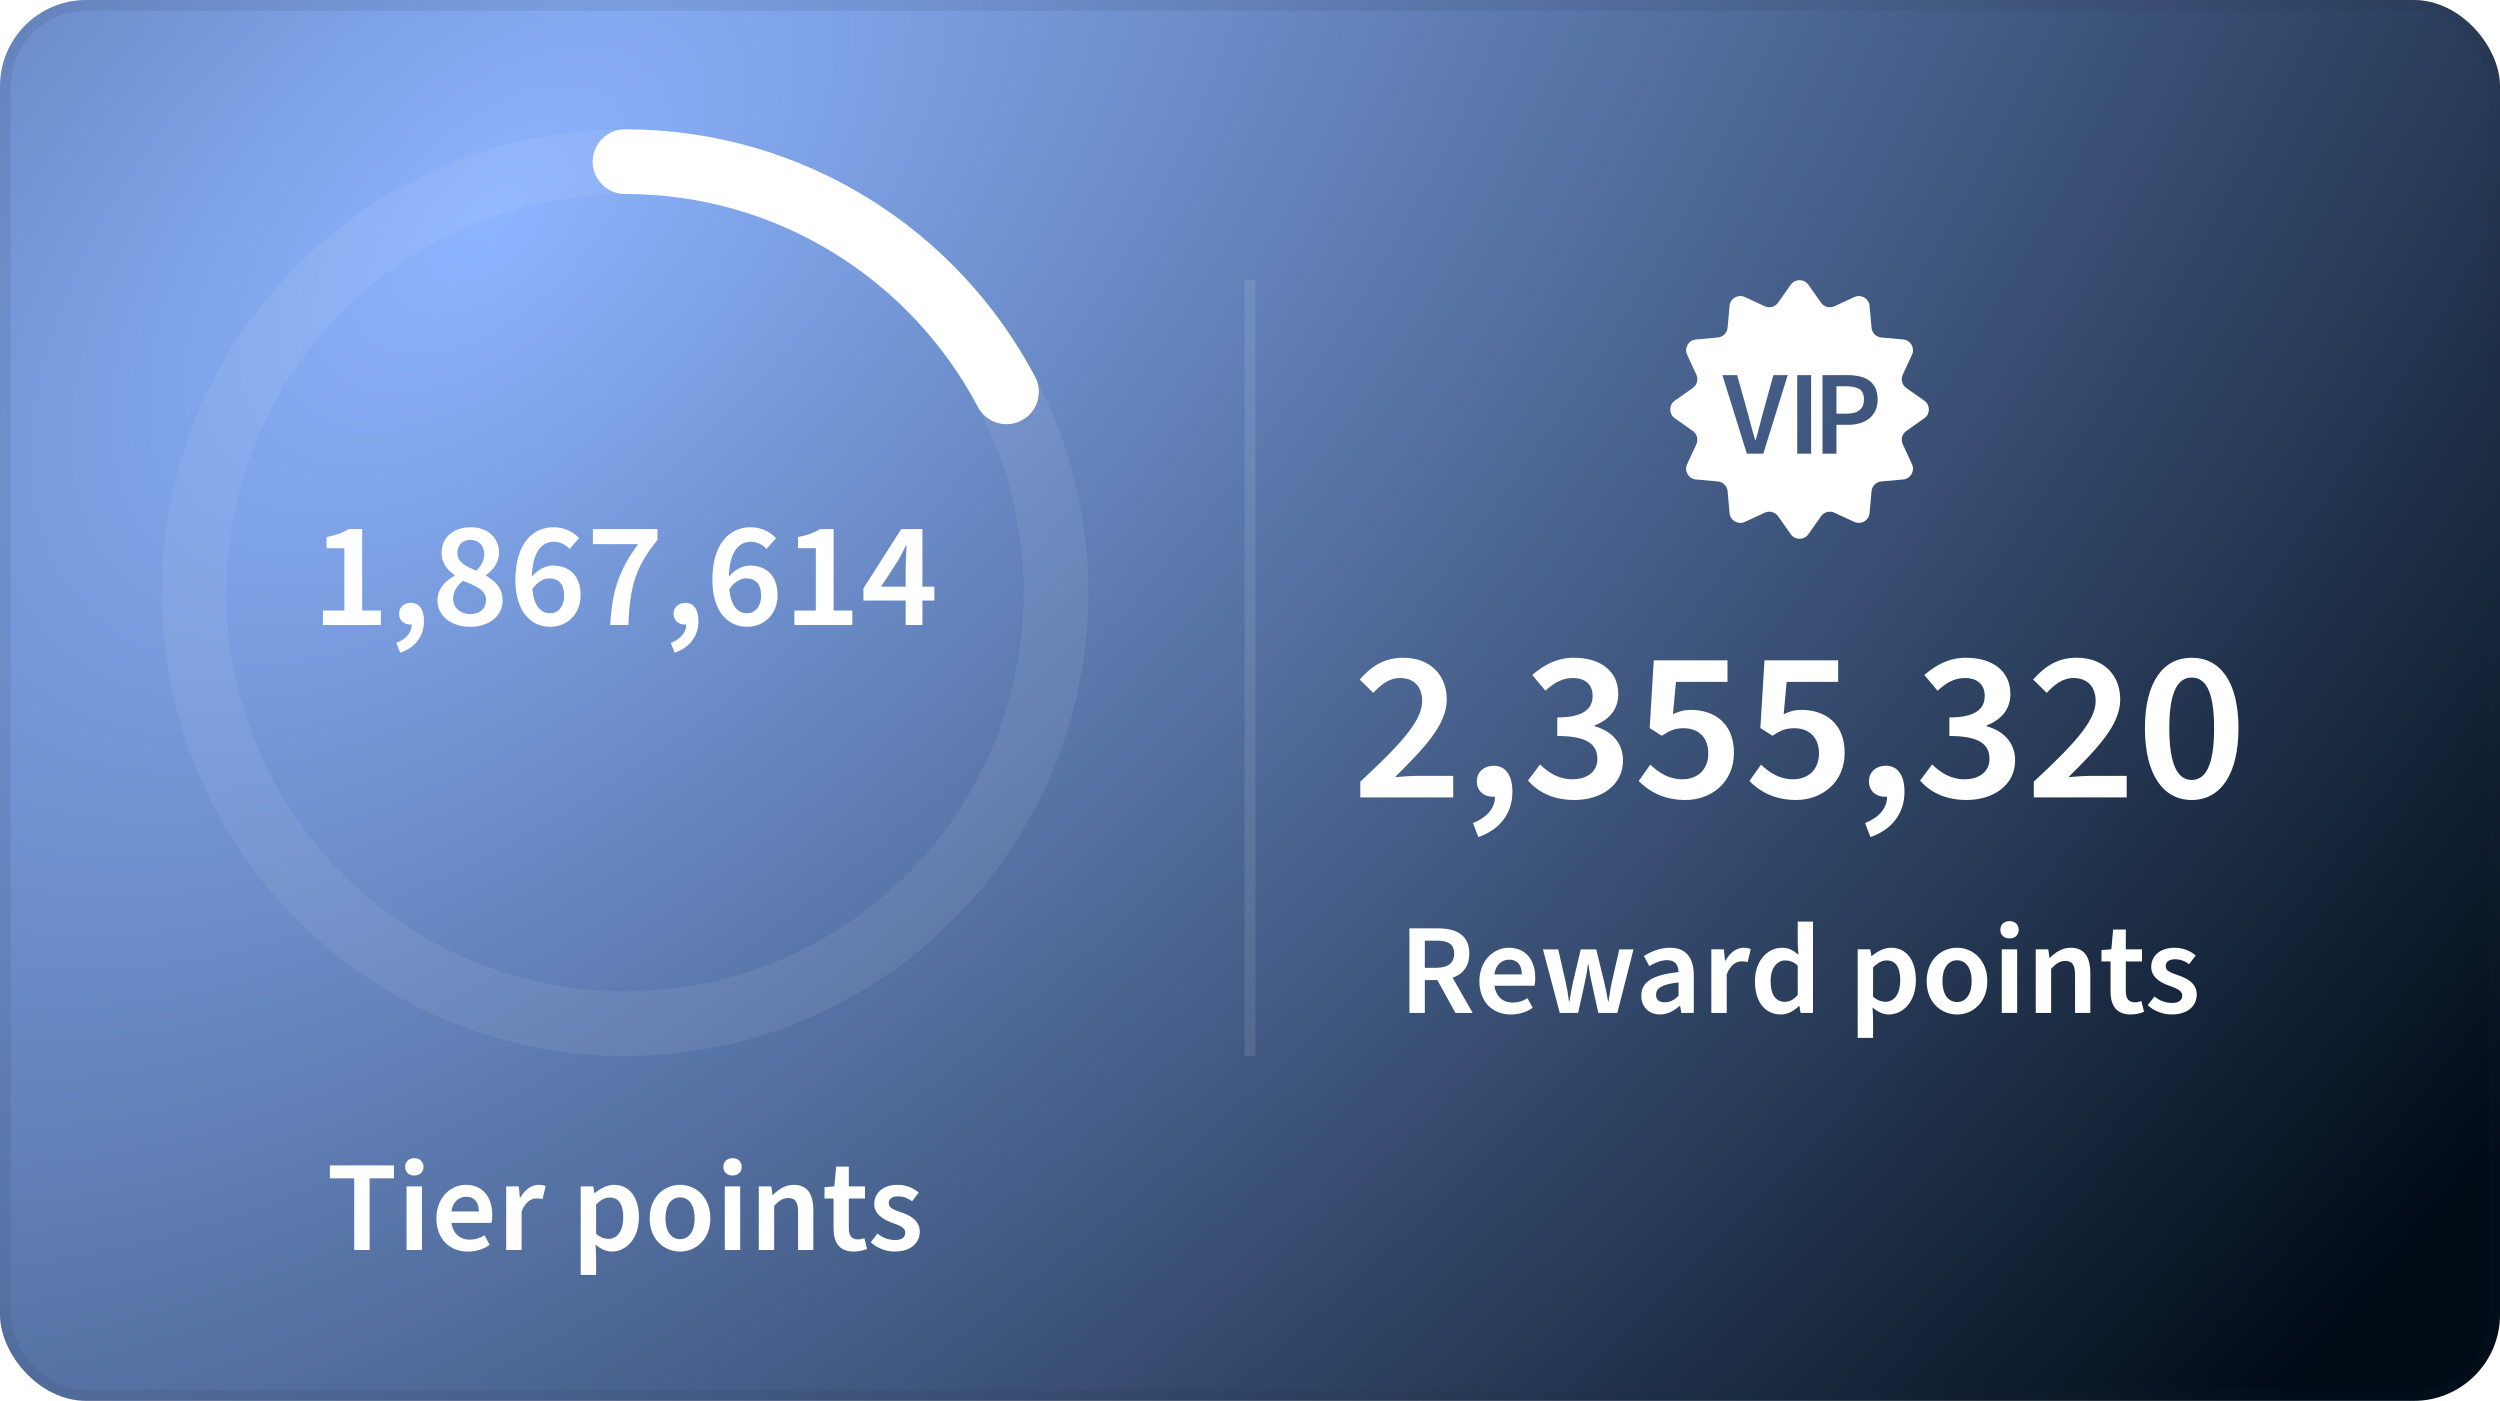
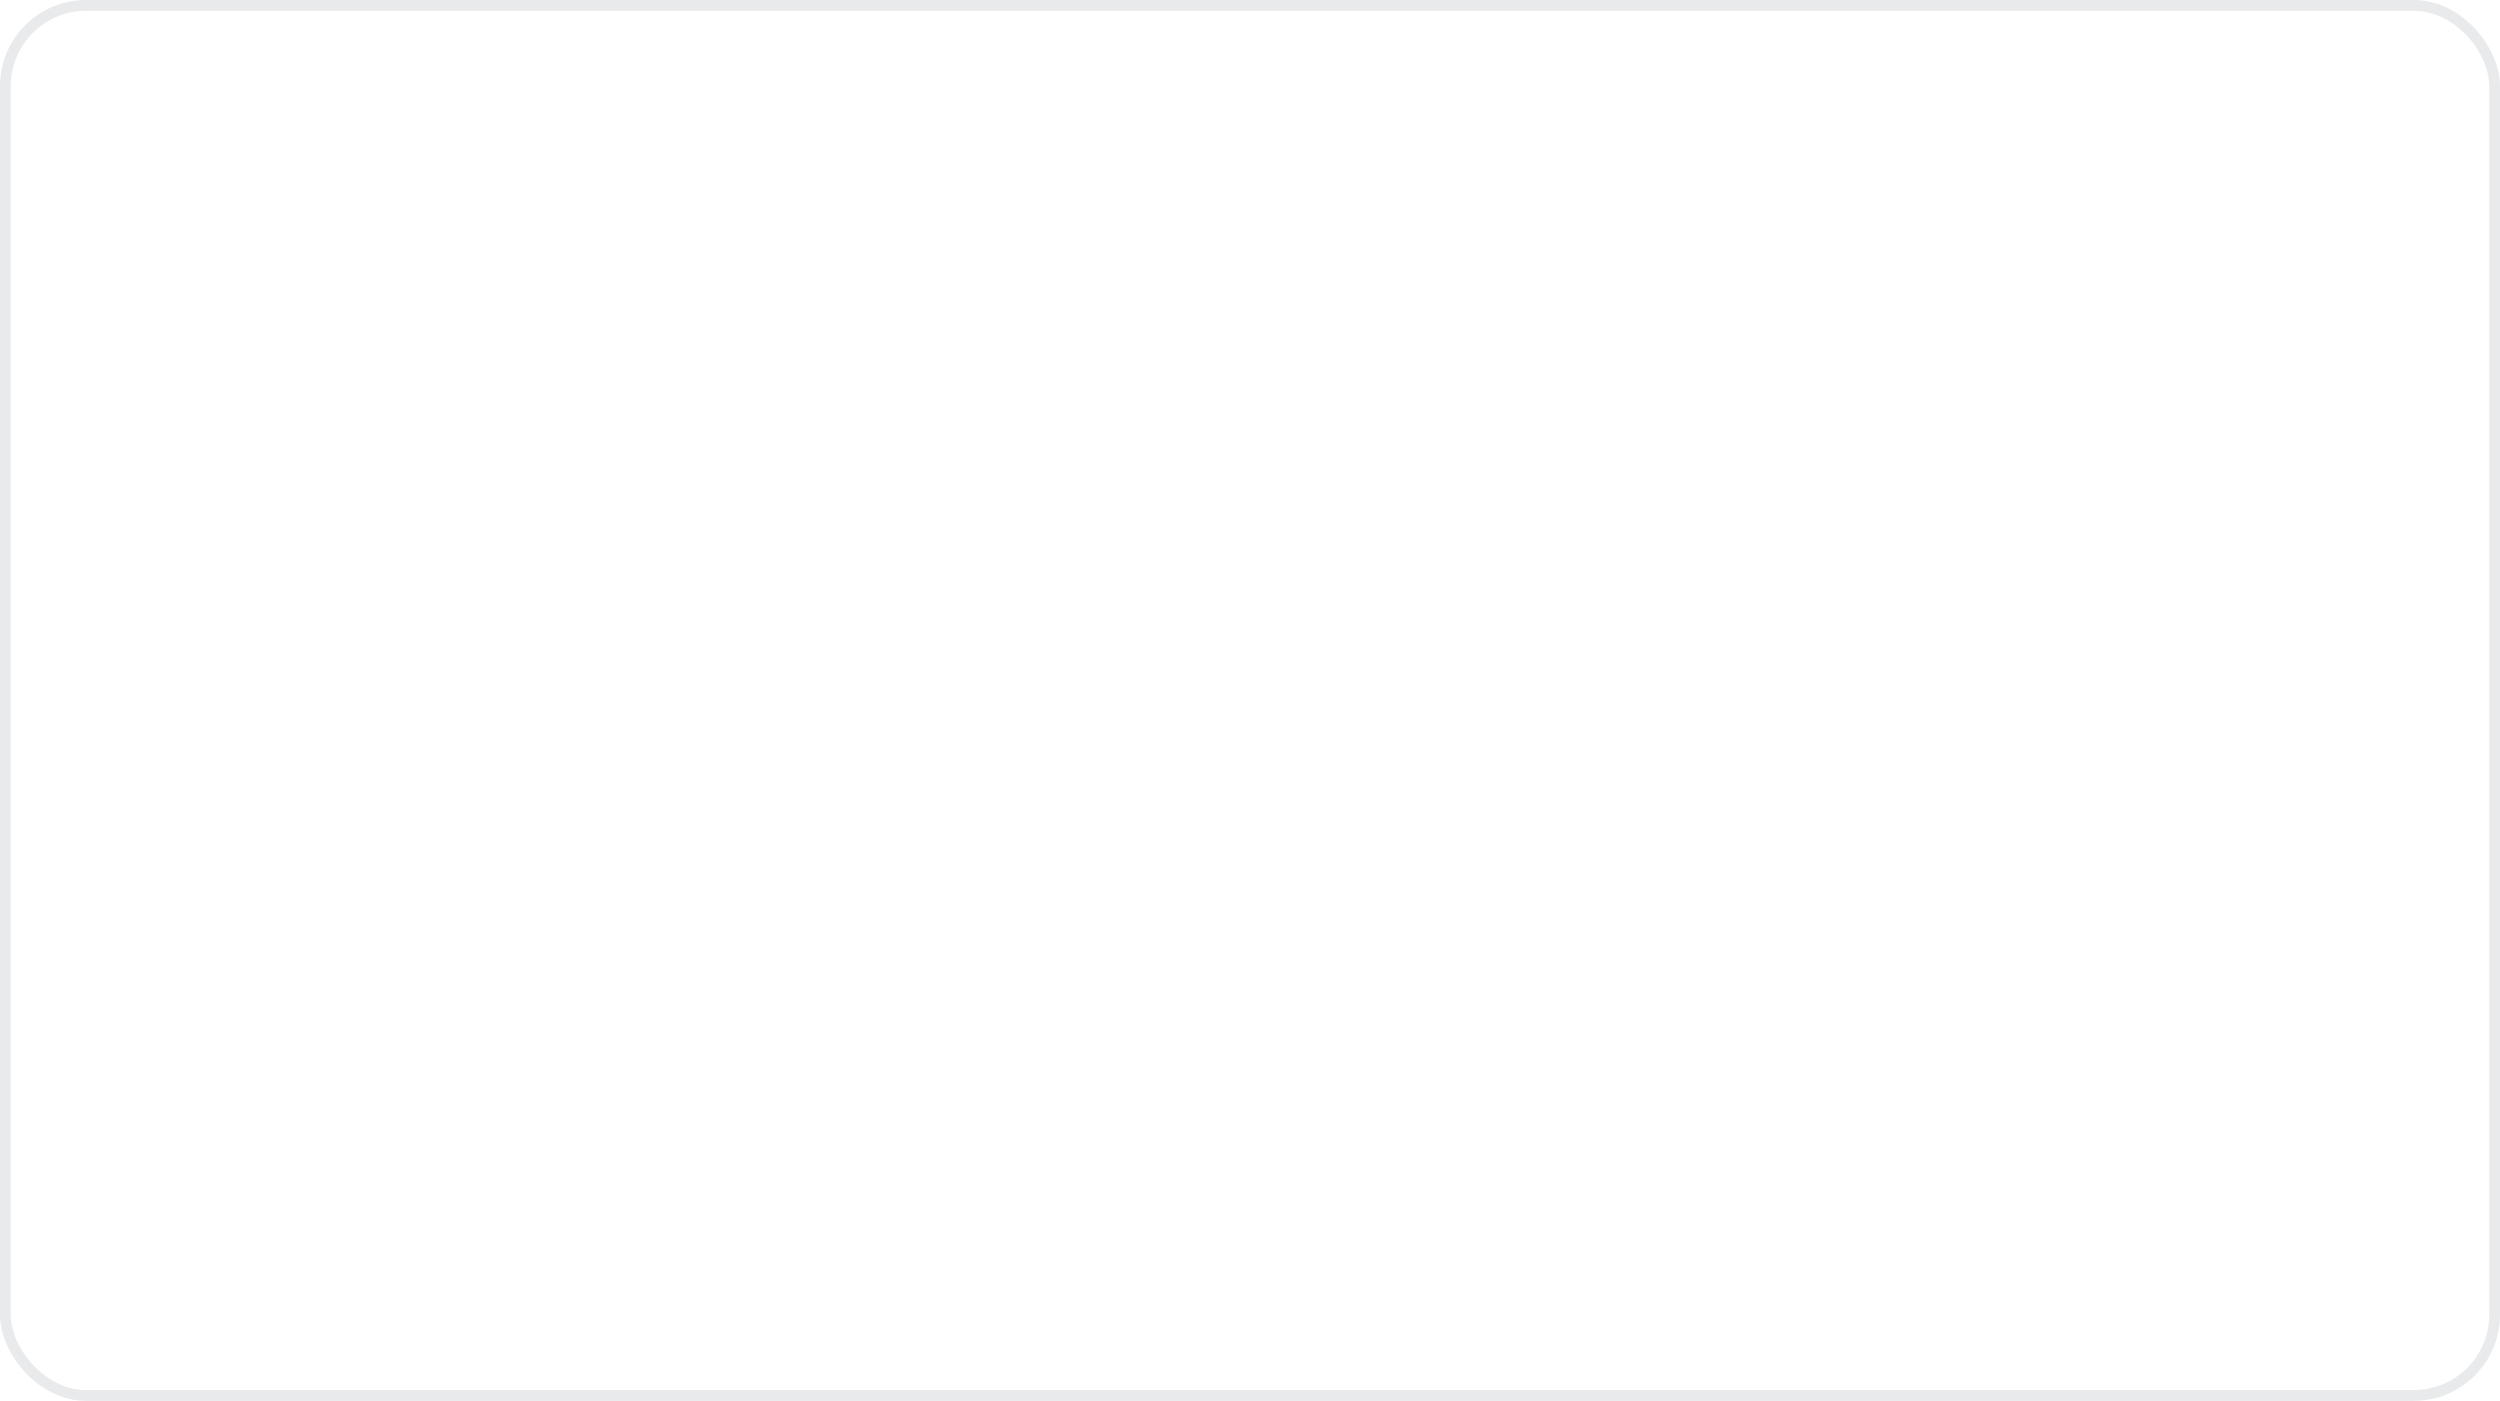
<svg xmlns="http://www.w3.org/2000/svg" width="232" height="130" viewBox="0 0 232 130" fill="none">
-   <rect x="232" y="130" width="232" height="130" rx="8" transform="rotate(-180 232 130)" fill="url(#paint0_radial_753_2467)" />
  <rect x="231.5" y="129.5" width="231" height="129" rx="7.5" transform="rotate(-180 231.5 129.5)" stroke="#252842" stroke-opacity="0.1" />
  <g filter="url(#filter0_i_753_2467)">
    <circle opacity="0.07" cx="58" cy="54" r="40" stroke="white" stroke-width="6" />
-     <path d="M58 14C73.362 14 86.701 22.66 93.402 35.364" stroke="white" stroke-width="6" stroke-linecap="round" />
  </g>
  <g filter="url(#filter1_d_753_2467)">
-     <path d="M32.871 115V108.352H30.615V107.152H36.555V108.352H34.299V115H32.871ZM37.729 115V109.096H39.157V115H37.729ZM38.449 108.088C37.945 108.088 37.597 107.764 37.597 107.284C37.597 106.804 37.945 106.48 38.449 106.48C38.953 106.48 39.301 106.804 39.301 107.284C39.301 107.764 38.953 108.088 38.449 108.088ZM43.402 115.144C41.77 115.144 40.498 114.016 40.498 112.048C40.498 110.128 41.842 108.952 43.222 108.952C44.818 108.952 45.682 110.104 45.682 111.76C45.682 112.048 45.658 112.264 45.61 112.48H41.89C42.034 113.464 42.658 114.04 43.594 114.04C44.098 114.04 44.554 113.896 44.962 113.632L45.442 114.52C44.89 114.928 44.17 115.144 43.402 115.144ZM41.89 111.424H44.434C44.434 110.56 44.026 110.056 43.258 110.056C42.586 110.056 42.01 110.536 41.89 111.424ZM46.975 115V109.096H48.139L48.247 110.152H48.283C48.715 109.384 49.339 108.952 49.963 108.952C50.263 108.952 50.455 109 50.635 109.072L50.347 110.284C50.167 110.236 50.023 110.212 49.783 110.212C49.315 110.212 48.751 110.524 48.403 111.424V115H46.975ZM53.889 117.316V109.096H55.053L55.161 109.72H55.197C55.701 109.3 56.325 108.952 56.973 108.952C58.437 108.952 59.289 110.14 59.289 111.964C59.289 113.98 58.089 115.144 56.781 115.144C56.253 115.144 55.737 114.904 55.269 114.496L55.317 115.48V117.316H53.889ZM56.469 113.968C57.237 113.968 57.837 113.296 57.837 111.976C57.837 110.812 57.453 110.128 56.577 110.128C56.157 110.128 55.761 110.332 55.317 110.776V113.5C55.725 113.848 56.133 113.968 56.469 113.968ZM63.111 115.144C61.635 115.144 60.291 114.016 60.291 112.06C60.291 110.092 61.635 108.952 63.111 108.952C64.575 108.952 65.918 110.092 65.918 112.06C65.918 114.016 64.575 115.144 63.111 115.144ZM63.111 113.992C63.962 113.992 64.466 113.224 64.466 112.06C64.466 110.884 63.962 110.116 63.111 110.116C62.258 110.116 61.755 110.884 61.755 112.06C61.755 113.224 62.258 113.992 63.111 113.992ZM67.26 115V109.096H68.689V115H67.26ZM67.981 108.088C67.477 108.088 67.129 107.764 67.129 107.284C67.129 106.804 67.477 106.48 67.981 106.48C68.484 106.48 68.832 106.804 68.832 107.284C68.832 107.764 68.484 108.088 67.981 108.088ZM70.413 115V109.096H71.577L71.685 109.888H71.721C72.249 109.384 72.849 108.952 73.653 108.952C74.925 108.952 75.477 109.816 75.477 111.304V115H74.061V111.484C74.061 110.524 73.785 110.176 73.161 110.176C72.645 110.176 72.309 110.416 71.841 110.896V115H70.413ZM79.239 115.144C77.859 115.144 77.355 114.28 77.355 112.996V110.224H76.515V109.168L77.427 109.096L77.595 107.26H78.771V109.096H80.271V110.224H78.771V112.996C78.771 113.68 79.047 114.016 79.599 114.016C79.803 114.016 80.007 113.98 80.211 113.896L80.463 114.892C80.151 115.036 79.719 115.144 79.239 115.144ZM83.038 115.144C82.222 115.144 81.382 114.832 80.806 114.28L81.43 113.476C81.946 113.896 82.486 114.076 83.086 114.076C83.71 114.076 84.01 113.788 84.01 113.392C84.01 112.9 83.434 112.708 82.774 112.468C81.922 112.156 81.13 111.664 81.13 110.728C81.13 109.696 81.97 108.952 83.29 108.952C84.094 108.952 84.778 109.252 85.258 109.672L84.646 110.476C84.226 110.164 83.794 110.02 83.326 110.02C82.738 110.02 82.474 110.308 82.474 110.656C82.474 111.088 82.894 111.256 83.638 111.508C84.55 111.82 85.354 112.288 85.354 113.308C85.354 114.328 84.538 115.144 83.038 115.144Z" fill="white" />
+     <path d="M32.871 115V108.352H30.615V107.152H36.555V108.352H34.299V115H32.871ZM37.729 115V109.096H39.157V115H37.729ZM38.449 108.088C37.945 108.088 37.597 107.764 37.597 107.284C37.597 106.804 37.945 106.48 38.449 106.48C38.953 106.48 39.301 106.804 39.301 107.284C39.301 107.764 38.953 108.088 38.449 108.088ZM43.402 115.144C41.77 115.144 40.498 114.016 40.498 112.048C40.498 110.128 41.842 108.952 43.222 108.952C44.818 108.952 45.682 110.104 45.682 111.76C45.682 112.048 45.658 112.264 45.61 112.48H41.89C42.034 113.464 42.658 114.04 43.594 114.04C44.098 114.04 44.554 113.896 44.962 113.632L45.442 114.52C44.89 114.928 44.17 115.144 43.402 115.144ZM41.89 111.424H44.434C44.434 110.56 44.026 110.056 43.258 110.056C42.586 110.056 42.01 110.536 41.89 111.424ZM46.975 115V109.096H48.139L48.247 110.152H48.283C48.715 109.384 49.339 108.952 49.963 108.952C50.263 108.952 50.455 109 50.635 109.072L50.347 110.284C50.167 110.236 50.023 110.212 49.783 110.212C49.315 110.212 48.751 110.524 48.403 111.424V115H46.975ZM53.889 117.316V109.096H55.053L55.161 109.72H55.197C55.701 109.3 56.325 108.952 56.973 108.952C58.437 108.952 59.289 110.14 59.289 111.964C59.289 113.98 58.089 115.144 56.781 115.144C56.253 115.144 55.737 114.904 55.269 114.496L55.317 115.48V117.316H53.889ZM56.469 113.968C57.237 113.968 57.837 113.296 57.837 111.976C57.837 110.812 57.453 110.128 56.577 110.128C56.157 110.128 55.761 110.332 55.317 110.776V113.5C55.725 113.848 56.133 113.968 56.469 113.968ZM63.111 115.144C61.635 115.144 60.291 114.016 60.291 112.06C60.291 110.092 61.635 108.952 63.111 108.952C64.575 108.952 65.918 110.092 65.918 112.06C65.918 114.016 64.575 115.144 63.111 115.144ZM63.111 113.992C63.962 113.992 64.466 113.224 64.466 112.06C64.466 110.884 63.962 110.116 63.111 110.116C62.258 110.116 61.755 110.884 61.755 112.06C61.755 113.224 62.258 113.992 63.111 113.992ZM67.26 115V109.096H68.689V115H67.26ZM67.981 108.088C67.477 108.088 67.129 107.764 67.129 107.284C67.129 106.804 67.477 106.48 67.981 106.48C68.484 106.48 68.832 106.804 68.832 107.284C68.832 107.764 68.484 108.088 67.981 108.088ZM70.413 115V109.096H71.577L71.685 109.888H71.721C72.249 109.384 72.849 108.952 73.653 108.952C74.925 108.952 75.477 109.816 75.477 111.304V115H74.061V111.484C74.061 110.524 73.785 110.176 73.161 110.176C72.645 110.176 72.309 110.416 71.841 110.896V115H70.413ZM79.239 115.144C77.859 115.144 77.355 114.28 77.355 112.996V110.224H76.515V109.168L77.427 109.096L77.595 107.26H78.771V109.096H80.271V110.224H78.771V112.996C78.771 113.68 79.047 114.016 79.599 114.016C79.803 114.016 80.007 113.98 80.211 113.896L80.463 114.892ZM83.038 115.144C82.222 115.144 81.382 114.832 80.806 114.28L81.43 113.476C81.946 113.896 82.486 114.076 83.086 114.076C83.71 114.076 84.01 113.788 84.01 113.392C84.01 112.9 83.434 112.708 82.774 112.468C81.922 112.156 81.13 111.664 81.13 110.728C81.13 109.696 81.97 108.952 83.29 108.952C84.094 108.952 84.778 109.252 85.258 109.672L84.646 110.476C84.226 110.164 83.794 110.02 83.326 110.02C82.738 110.02 82.474 110.308 82.474 110.656C82.474 111.088 82.894 111.256 83.638 111.508C84.55 111.82 85.354 112.288 85.354 113.308C85.354 114.328 84.538 115.144 83.038 115.144Z" fill="white" />
  </g>
-   <path fill-rule="evenodd" clip-rule="evenodd" d="M167.817 26.424C167.419 25.859 166.581 25.859 166.182 26.424L165.008 28.091C164.73 28.486 164.209 28.625 163.771 28.423L161.92 27.566C161.293 27.276 160.566 27.695 160.504 28.384L160.321 30.414C160.277 30.895 159.896 31.277 159.415 31.32L157.384 31.504C156.695 31.566 156.276 32.292 156.567 32.92L157.423 34.77C157.626 35.209 157.486 35.729 157.091 36.008L155.425 37.182C154.859 37.58 154.859 38.419 155.425 38.817L157.091 39.991C157.486 40.269 157.626 40.79 157.423 41.229L156.567 43.079C156.276 43.707 156.695 44.433 157.384 44.495L159.415 44.678C159.896 44.722 160.277 45.103 160.321 45.584L160.504 47.615C160.566 48.304 161.293 48.723 161.92 48.433L163.771 47.576C164.209 47.373 164.73 47.513 165.008 47.908L166.182 49.575C166.581 50.14 167.419 50.14 167.817 49.575L168.992 47.908C169.27 47.513 169.791 47.373 170.229 47.576L172.08 48.433C172.707 48.723 173.433 48.304 173.496 47.615L173.679 45.584C173.722 45.103 174.104 44.722 174.585 44.678L176.616 44.495C177.305 44.433 177.724 43.707 177.433 43.079L176.577 41.229C176.374 40.79 176.513 40.269 176.908 39.991L178.575 38.817C179.141 38.419 179.141 37.58 178.575 37.182L176.908 36.008C176.513 35.729 176.374 35.209 176.577 34.77L177.433 32.92C177.724 32.292 177.305 31.566 176.616 31.504L174.585 31.32C174.104 31.277 173.722 30.895 173.679 30.414L173.496 28.384C173.433 27.695 172.707 27.276 172.08 27.566L170.229 28.423C169.791 28.625 169.27 28.486 168.992 28.091L167.817 26.424ZM169.129 34.81V42.099H170.422V39.424H171.469C171.863 39.424 172.227 39.38 172.561 39.29C172.903 39.194 173.196 39.049 173.442 38.856C173.694 38.655 173.891 38.406 174.032 38.109C174.173 37.812 174.244 37.463 174.244 37.062C174.244 36.638 174.173 36.285 174.032 36.003C173.891 35.713 173.694 35.479 173.442 35.301C173.189 35.123 172.888 34.996 172.539 34.922C172.197 34.848 171.826 34.81 171.425 34.81H169.129ZM171.369 38.388H170.422V35.847H171.324C171.867 35.847 172.275 35.936 172.55 36.114C172.832 36.285 172.974 36.601 172.974 37.062C172.974 37.946 172.439 38.388 171.369 38.388ZM166.78 42.099V34.81H168.073V42.099H166.78ZM159.836 34.81L162.109 42.099H163.636L165.898 34.81H164.572L163.558 38.477C163.446 38.893 163.342 39.287 163.246 39.658C163.157 40.029 163.049 40.427 162.923 40.85H162.878C162.752 40.427 162.64 40.029 162.544 39.658C162.455 39.287 162.351 38.893 162.232 38.477L161.206 34.81H159.836Z" fill="white" />
  <path d="M126.237 73.999V72.539C129.717 69.299 131.977 66.979 131.977 65.079C131.977 63.739 131.237 62.919 129.897 62.919C128.917 62.919 128.117 63.559 127.437 64.299L126.177 63.059C127.317 61.779 128.497 61.039 130.217 61.039C132.657 61.039 134.257 62.579 134.257 64.919C134.257 67.299 132.097 69.479 129.457 72.119C130.137 72.059 130.977 71.999 131.597 71.999H134.857V73.999H126.237ZM137.19 77.679L136.69 76.379C138.01 75.859 138.75 74.959 138.73 73.939C138.67 73.939 138.61 73.939 138.55 73.939C137.75 73.939 137.05 73.439 137.05 72.499C137.05 71.619 137.75 71.059 138.61 71.059C139.73 71.059 140.35 71.959 140.35 73.479C140.35 75.459 139.21 76.979 137.19 77.679ZM146.116 74.239C144.056 74.239 142.696 73.459 141.796 72.439L142.916 70.939C143.676 71.699 144.656 72.319 145.916 72.319C147.276 72.319 148.236 71.619 148.236 70.439C148.236 69.139 147.396 68.299 144.516 68.299V66.579C146.996 66.579 147.796 65.739 147.796 64.579C147.796 63.539 147.116 62.919 145.956 62.919C144.976 62.919 144.196 63.379 143.416 64.099L142.196 62.639C143.296 61.679 144.516 61.039 146.056 61.039C148.496 61.039 150.176 62.259 150.176 64.399C150.176 65.819 149.356 66.779 147.976 67.319V67.399C149.476 67.799 150.616 68.879 150.616 70.559C150.616 72.879 148.576 74.239 146.116 74.239ZM156.41 74.239C154.35 74.239 153.01 73.419 152.07 72.479L153.15 70.959C153.91 71.679 154.85 72.319 156.11 72.319C157.53 72.319 158.53 71.419 158.53 69.919C158.53 68.419 157.61 67.579 156.23 67.579C155.43 67.579 154.97 67.779 154.21 68.279L153.09 67.559L153.47 61.279H160.31V63.279H155.53L155.25 66.279C155.79 66.019 156.27 65.879 156.91 65.879C159.09 65.879 160.91 67.119 160.91 69.859C160.91 72.639 158.77 74.239 156.41 74.239ZM166.683 74.239C164.623 74.239 163.283 73.419 162.343 72.479L163.423 70.959C164.183 71.679 165.123 72.319 166.383 72.319C167.803 72.319 168.803 71.419 168.803 69.919C168.803 68.419 167.883 67.579 166.503 67.579C165.703 67.579 165.243 67.779 164.483 68.279L163.363 67.559L163.743 61.279H170.583V63.279H165.803L165.523 66.279C166.063 66.019 166.543 65.879 167.183 65.879C169.363 65.879 171.183 67.119 171.183 69.859C171.183 72.639 169.043 74.239 166.683 74.239ZM173.577 77.679L173.077 76.379C174.397 75.859 175.137 74.959 175.117 73.939C175.057 73.939 174.997 73.939 174.937 73.939C174.137 73.939 173.437 73.439 173.437 72.499C173.437 71.619 174.137 71.059 174.997 71.059C176.117 71.059 176.737 71.959 176.737 73.479C176.737 75.459 175.597 76.979 173.577 77.679ZM182.503 74.239C180.443 74.239 179.083 73.459 178.183 72.439L179.303 70.939C180.063 71.699 181.043 72.319 182.303 72.319C183.663 72.319 184.623 71.619 184.623 70.439C184.623 69.139 183.783 68.299 180.903 68.299V66.579C183.383 66.579 184.183 65.739 184.183 64.579C184.183 63.539 183.503 62.919 182.343 62.919C181.363 62.919 180.583 63.379 179.803 64.099L178.583 62.639C179.683 61.679 180.903 61.039 182.443 61.039C184.883 61.039 186.563 62.259 186.563 64.399C186.563 65.819 185.743 66.779 184.363 67.319V67.399C185.863 67.799 187.003 68.879 187.003 70.559C187.003 72.879 184.963 74.239 182.503 74.239ZM188.737 73.999V72.539C192.217 69.299 194.477 66.979 194.477 65.079C194.477 63.739 193.737 62.919 192.397 62.919C191.417 62.919 190.617 63.559 189.937 64.299L188.677 63.059C189.817 61.779 190.997 61.039 192.717 61.039C195.157 61.039 196.757 62.579 196.757 64.919C196.757 67.299 194.597 69.479 191.957 72.119C192.637 72.059 193.477 71.999 194.097 71.999H197.357V73.999H188.737ZM203.39 74.239C200.75 74.239 199.05 71.879 199.05 67.579C199.05 63.279 200.75 61.039 203.39 61.039C206.05 61.039 207.73 63.299 207.73 67.579C207.73 71.879 206.05 74.239 203.39 74.239ZM203.39 72.379C204.61 72.379 205.47 71.179 205.47 67.579C205.47 63.999 204.61 62.879 203.39 62.879C202.19 62.879 201.31 63.999 201.31 67.579C201.31 71.179 202.19 72.379 203.39 72.379Z" fill="white" />
  <path d="M130.795 93.999V86.151H133.447C135.091 86.151 136.351 86.727 136.351 88.491C136.351 89.679 135.739 90.411 134.803 90.735L136.663 93.999H135.067L133.387 90.951H132.223V93.999H130.795ZM132.223 89.811H133.303C134.371 89.811 134.947 89.367 134.947 88.491C134.947 87.603 134.371 87.291 133.303 87.291H132.223V89.811ZM140.191 94.143C138.559 94.143 137.287 93.015 137.287 91.047C137.287 89.127 138.631 87.951 140.011 87.951C141.607 87.951 142.471 89.103 142.471 90.759C142.471 91.047 142.447 91.263 142.399 91.479H138.679C138.823 92.463 139.447 93.039 140.383 93.039C140.887 93.039 141.343 92.895 141.751 92.631L142.231 93.519C141.679 93.927 140.959 94.143 140.191 94.143ZM138.679 90.423H141.223C141.223 89.559 140.815 89.055 140.047 89.055C139.375 89.055 138.799 89.535 138.679 90.423ZM144.748 93.999L143.188 88.107H144.604L145.3 91.167C145.42 91.695 145.516 92.223 145.6 92.919H145.648C145.756 92.223 145.852 91.695 145.972 91.167L146.692 88.107H148.132L148.876 91.167C149.008 91.695 149.116 92.223 149.224 92.919H149.272C149.38 92.223 149.452 91.695 149.572 91.167L150.268 88.107H151.588L150.088 93.999H148.324L147.724 91.263C147.604 90.735 147.508 90.255 147.4 89.487H147.352C147.268 90.255 147.172 90.735 147.052 91.263L146.452 93.999H144.748ZM154.064 94.143C153.032 94.143 152.312 93.447 152.312 92.415C152.312 91.119 153.344 90.471 155.768 90.207C155.744 89.607 155.504 89.103 154.712 89.103C154.136 89.103 153.584 89.343 153.056 89.655L152.552 88.719C153.2 88.311 154.04 87.951 154.976 87.951C156.44 87.951 157.184 88.863 157.184 90.507V93.999H156.032L155.912 93.351H155.864C155.336 93.807 154.76 94.143 154.064 94.143ZM154.496 93.015C154.976 93.015 155.336 92.823 155.768 92.415V91.167C154.16 91.359 153.68 91.719 153.68 92.319C153.68 92.823 154.016 93.015 154.496 93.015ZM158.811 93.999V88.095H159.975L160.083 89.151H160.119C160.551 88.383 161.175 87.951 161.799 87.951C162.099 87.951 162.291 87.999 162.471 88.071L162.183 89.283C162.003 89.235 161.859 89.211 161.619 89.211C161.151 89.211 160.587 89.523 160.239 90.423V93.999H158.811ZM165.282 94.143C163.806 94.143 162.858 93.003 162.858 91.059C162.858 89.127 164.058 87.951 165.354 87.951C166.014 87.951 166.434 88.203 166.89 88.599L166.83 87.651V85.527H168.246V93.999H167.094L166.986 93.363H166.938C166.506 93.795 165.906 94.143 165.282 94.143ZM165.63 92.967C166.074 92.967 166.458 92.775 166.83 92.319V89.607C166.434 89.247 166.05 89.127 165.654 89.127C164.922 89.127 164.31 89.823 164.31 91.035C164.31 92.307 164.79 92.967 165.63 92.967ZM172.393 96.315V88.095H173.557L173.665 88.719H173.701C174.205 88.299 174.829 87.951 175.477 87.951C176.941 87.951 177.793 89.139 177.793 90.963C177.793 92.979 176.593 94.143 175.285 94.143C174.757 94.143 174.241 93.903 173.773 93.495L173.821 94.479V96.315H172.393ZM174.973 92.967C175.741 92.967 176.341 92.295 176.341 90.975C176.341 89.811 175.957 89.127 175.081 89.127C174.661 89.127 174.265 89.331 173.821 89.775V92.499C174.229 92.847 174.637 92.967 174.973 92.967ZM181.614 94.143C180.138 94.143 178.794 93.015 178.794 91.059C178.794 89.091 180.138 87.951 181.614 87.951C183.078 87.951 184.422 89.091 184.422 91.059C184.422 93.015 183.078 94.143 181.614 94.143ZM181.614 92.991C182.466 92.991 182.97 92.223 182.97 91.059C182.97 89.883 182.466 89.115 181.614 89.115C180.762 89.115 180.258 89.883 180.258 91.059C180.258 92.223 180.762 92.991 181.614 92.991ZM185.764 93.999V88.095H187.192V93.999H185.764ZM186.484 87.087C185.98 87.087 185.632 86.763 185.632 86.283C185.632 85.803 185.98 85.479 186.484 85.479C186.988 85.479 187.336 85.803 187.336 86.283C187.336 86.763 186.988 87.087 186.484 87.087ZM188.917 93.999V88.095H190.081L190.189 88.887H190.225C190.753 88.383 191.353 87.951 192.157 87.951C193.429 87.951 193.981 88.815 193.981 90.303V93.999H192.565V90.483C192.565 89.523 192.289 89.175 191.665 89.175C191.149 89.175 190.813 89.415 190.345 89.895V93.999H188.917ZM197.743 94.143C196.363 94.143 195.859 93.279 195.859 91.995V89.223H195.019V88.167L195.931 88.095L196.099 86.259H197.275V88.095H198.775V89.223H197.275V91.995C197.275 92.679 197.551 93.015 198.103 93.015C198.307 93.015 198.511 92.979 198.715 92.895L198.967 93.891C198.655 94.035 198.223 94.143 197.743 94.143ZM201.541 94.143C200.725 94.143 199.885 93.831 199.309 93.279L199.933 92.475C200.449 92.895 200.989 93.075 201.589 93.075C202.213 93.075 202.513 92.787 202.513 92.391C202.513 91.899 201.937 91.707 201.277 91.467C200.425 91.155 199.633 90.663 199.633 89.727C199.633 88.695 200.473 87.951 201.793 87.951C202.597 87.951 203.281 88.251 203.761 88.671L203.149 89.475C202.729 89.163 202.297 89.019 201.829 89.019C201.241 89.019 200.977 89.307 200.977 89.655C200.977 90.087 201.397 90.255 202.141 90.507C203.053 90.819 203.857 91.287 203.857 92.307C203.857 93.327 203.041 94.143 201.541 94.143Z" fill="white" />
  <path opacity="0.1" d="M116 26V98" stroke="white" />
  <path d="M29.97 58V56.656H31.958V50.874H30.306V49.838C31.202 49.67 31.804 49.432 32.378 49.096H33.61V56.656H35.346V58H29.97ZM37.133 60.576L36.783 59.666C37.707 59.302 38.225 58.672 38.211 57.958C38.169 57.958 38.127 57.958 38.085 57.958C37.525 57.958 37.035 57.608 37.035 56.95C37.035 56.334 37.525 55.942 38.127 55.942C38.911 55.942 39.345 56.572 39.345 57.636C39.345 59.022 38.547 60.086 37.133 60.576ZM43.62 58.168C41.883 58.168 40.596 57.16 40.596 55.718C40.596 54.612 41.352 53.884 42.191 53.436V53.38C41.52 52.89 40.974 52.246 40.974 51.308C40.974 49.852 42.121 48.928 43.675 48.928C45.272 48.928 46.307 49.894 46.307 51.336C46.307 52.218 45.691 52.96 45.103 53.366V53.422C45.929 53.898 46.644 54.556 46.644 55.746C46.644 57.118 45.44 58.168 43.62 58.168ZM44.208 52.96C44.669 52.498 44.935 51.994 44.935 51.434C44.935 50.664 44.459 50.104 43.648 50.104C42.975 50.104 42.444 50.538 42.444 51.308C42.444 52.176 43.227 52.568 44.208 52.96ZM43.661 56.992C44.502 56.992 45.103 56.502 45.103 55.69C45.103 54.738 44.179 54.388 42.975 53.898C42.444 54.304 42.051 54.878 42.051 55.55C42.051 56.418 42.752 56.992 43.661 56.992ZM50.979 53.674C50.461 53.674 49.845 53.982 49.397 54.696C49.565 56.25 50.195 56.908 51.049 56.908C51.777 56.908 52.351 56.32 52.351 55.242C52.351 54.206 51.833 53.674 50.979 53.674ZM51.063 58.168C49.327 58.168 47.829 56.824 47.829 53.814C47.829 50.37 49.509 48.928 51.343 48.928C52.421 48.928 53.205 49.376 53.737 49.936L52.855 50.944C52.519 50.566 51.973 50.272 51.427 50.272C50.335 50.272 49.425 51.098 49.355 53.52C49.873 52.876 50.643 52.484 51.287 52.484C52.813 52.484 53.877 53.38 53.877 55.242C53.877 57.02 52.603 58.168 51.063 58.168ZM56.63 58C56.798 54.864 57.442 52.904 59.22 50.496H55.02V49.096H61.012V50.104C58.884 52.722 58.464 54.528 58.31 58H56.63ZM62.604 60.576L62.254 59.666C63.178 59.302 63.696 58.672 63.682 57.958C63.64 57.958 63.598 57.958 63.556 57.958C62.996 57.958 62.506 57.608 62.506 56.95C62.506 56.334 62.996 55.942 63.598 55.942C64.382 55.942 64.816 56.572 64.816 57.636C64.816 59.022 64.018 60.086 62.604 60.576ZM69.258 53.674C68.74 53.674 68.124 53.982 67.676 54.696C67.844 56.25 68.474 56.908 69.328 56.908C70.056 56.908 70.63 56.32 70.63 55.242C70.63 54.206 70.112 53.674 69.258 53.674ZM69.342 58.168C67.606 58.168 66.108 56.824 66.108 53.814C66.108 50.37 67.788 48.928 69.622 48.928C70.7 48.928 71.484 49.376 72.016 49.936L71.134 50.944C70.798 50.566 70.252 50.272 69.706 50.272C68.614 50.272 67.704 51.098 67.634 53.52C68.152 52.876 68.922 52.484 69.566 52.484C71.092 52.484 72.156 53.38 72.156 55.242C72.156 57.02 70.882 58.168 69.342 58.168ZM73.72 58V56.656H75.708V50.874H74.056V49.838C74.952 49.67 75.554 49.432 76.128 49.096H77.36V56.656H79.096V58H73.72ZM81.765 54.444H84.047V52.484C84.047 51.966 84.103 51.14 84.131 50.622H84.075C83.851 51.084 83.599 51.532 83.347 52.008L81.765 54.444ZM84.047 58V55.732H80.127V54.598L83.641 49.096H85.601V54.444H86.707V55.732H85.601V58H84.047Z" fill="white" />
  <defs>
    <filter id="filter0_i_753_2467" x="15" y="11" width="86" height="87" filterUnits="userSpaceOnUse" color-interpolation-filters="sRGB">
      <feFlood flood-opacity="0" result="BackgroundImageFix" />
      <feBlend mode="normal" in="SourceGraphic" in2="BackgroundImageFix" result="shape" />
      <feColorMatrix in="SourceAlpha" type="matrix" values="0 0 0 0 0 0 0 0 0 0 0 0 0 0 0 0 0 0 127 0" result="hardAlpha" />
      <feOffset dy="1" />
      <feGaussianBlur stdDeviation="0.5" />
      <feComposite in2="hardAlpha" operator="arithmetic" k2="-1" k3="1" />
      <feColorMatrix type="matrix" values="0 0 0 0 0 0 0 0 0 0 0 0 0 0 0 0 0 0 0.15 0" />
      <feBlend mode="normal" in2="shape" result="effect1_innerShadow_753_2467" />
    </filter>
    <filter id="filter1_d_753_2467" x="25.615" y="102.48" width="64.739" height="20.836" filterUnits="userSpaceOnUse" color-interpolation-filters="sRGB">
      <feFlood flood-opacity="0" result="BackgroundImageFix" />
      <feColorMatrix in="SourceAlpha" type="matrix" values="0 0 0 0 0 0 0 0 0 0 0 0 0 0 0 0 0 0 127 0" result="hardAlpha" />
      <feOffset dy="1" />
      <feGaussianBlur stdDeviation="2.5" />
      <feColorMatrix type="matrix" values="0 0 0 0 0 0 0 0 0 0 0 0 0 0 0 0 0 0 0.1 0" />
      <feBlend mode="normal" in2="BackgroundImageFix" result="effect1_dropShadow_753_2467" />
      <feBlend mode="normal" in="SourceGraphic" in2="effect1_dropShadow_753_2467" result="shape" />
    </filter>
    <radialGradient id="paint0_radial_753_2467" cx="0" cy="0" r="1" gradientUnits="userSpaceOnUse" gradientTransform="translate(419.5 239.5) rotate(-131.269) scale(195.576 349.028)">
      <stop stop-color="#8DB4FF" />
      <stop offset="1" stop-color="#000B16" />
    </radialGradient>
  </defs>
</svg>